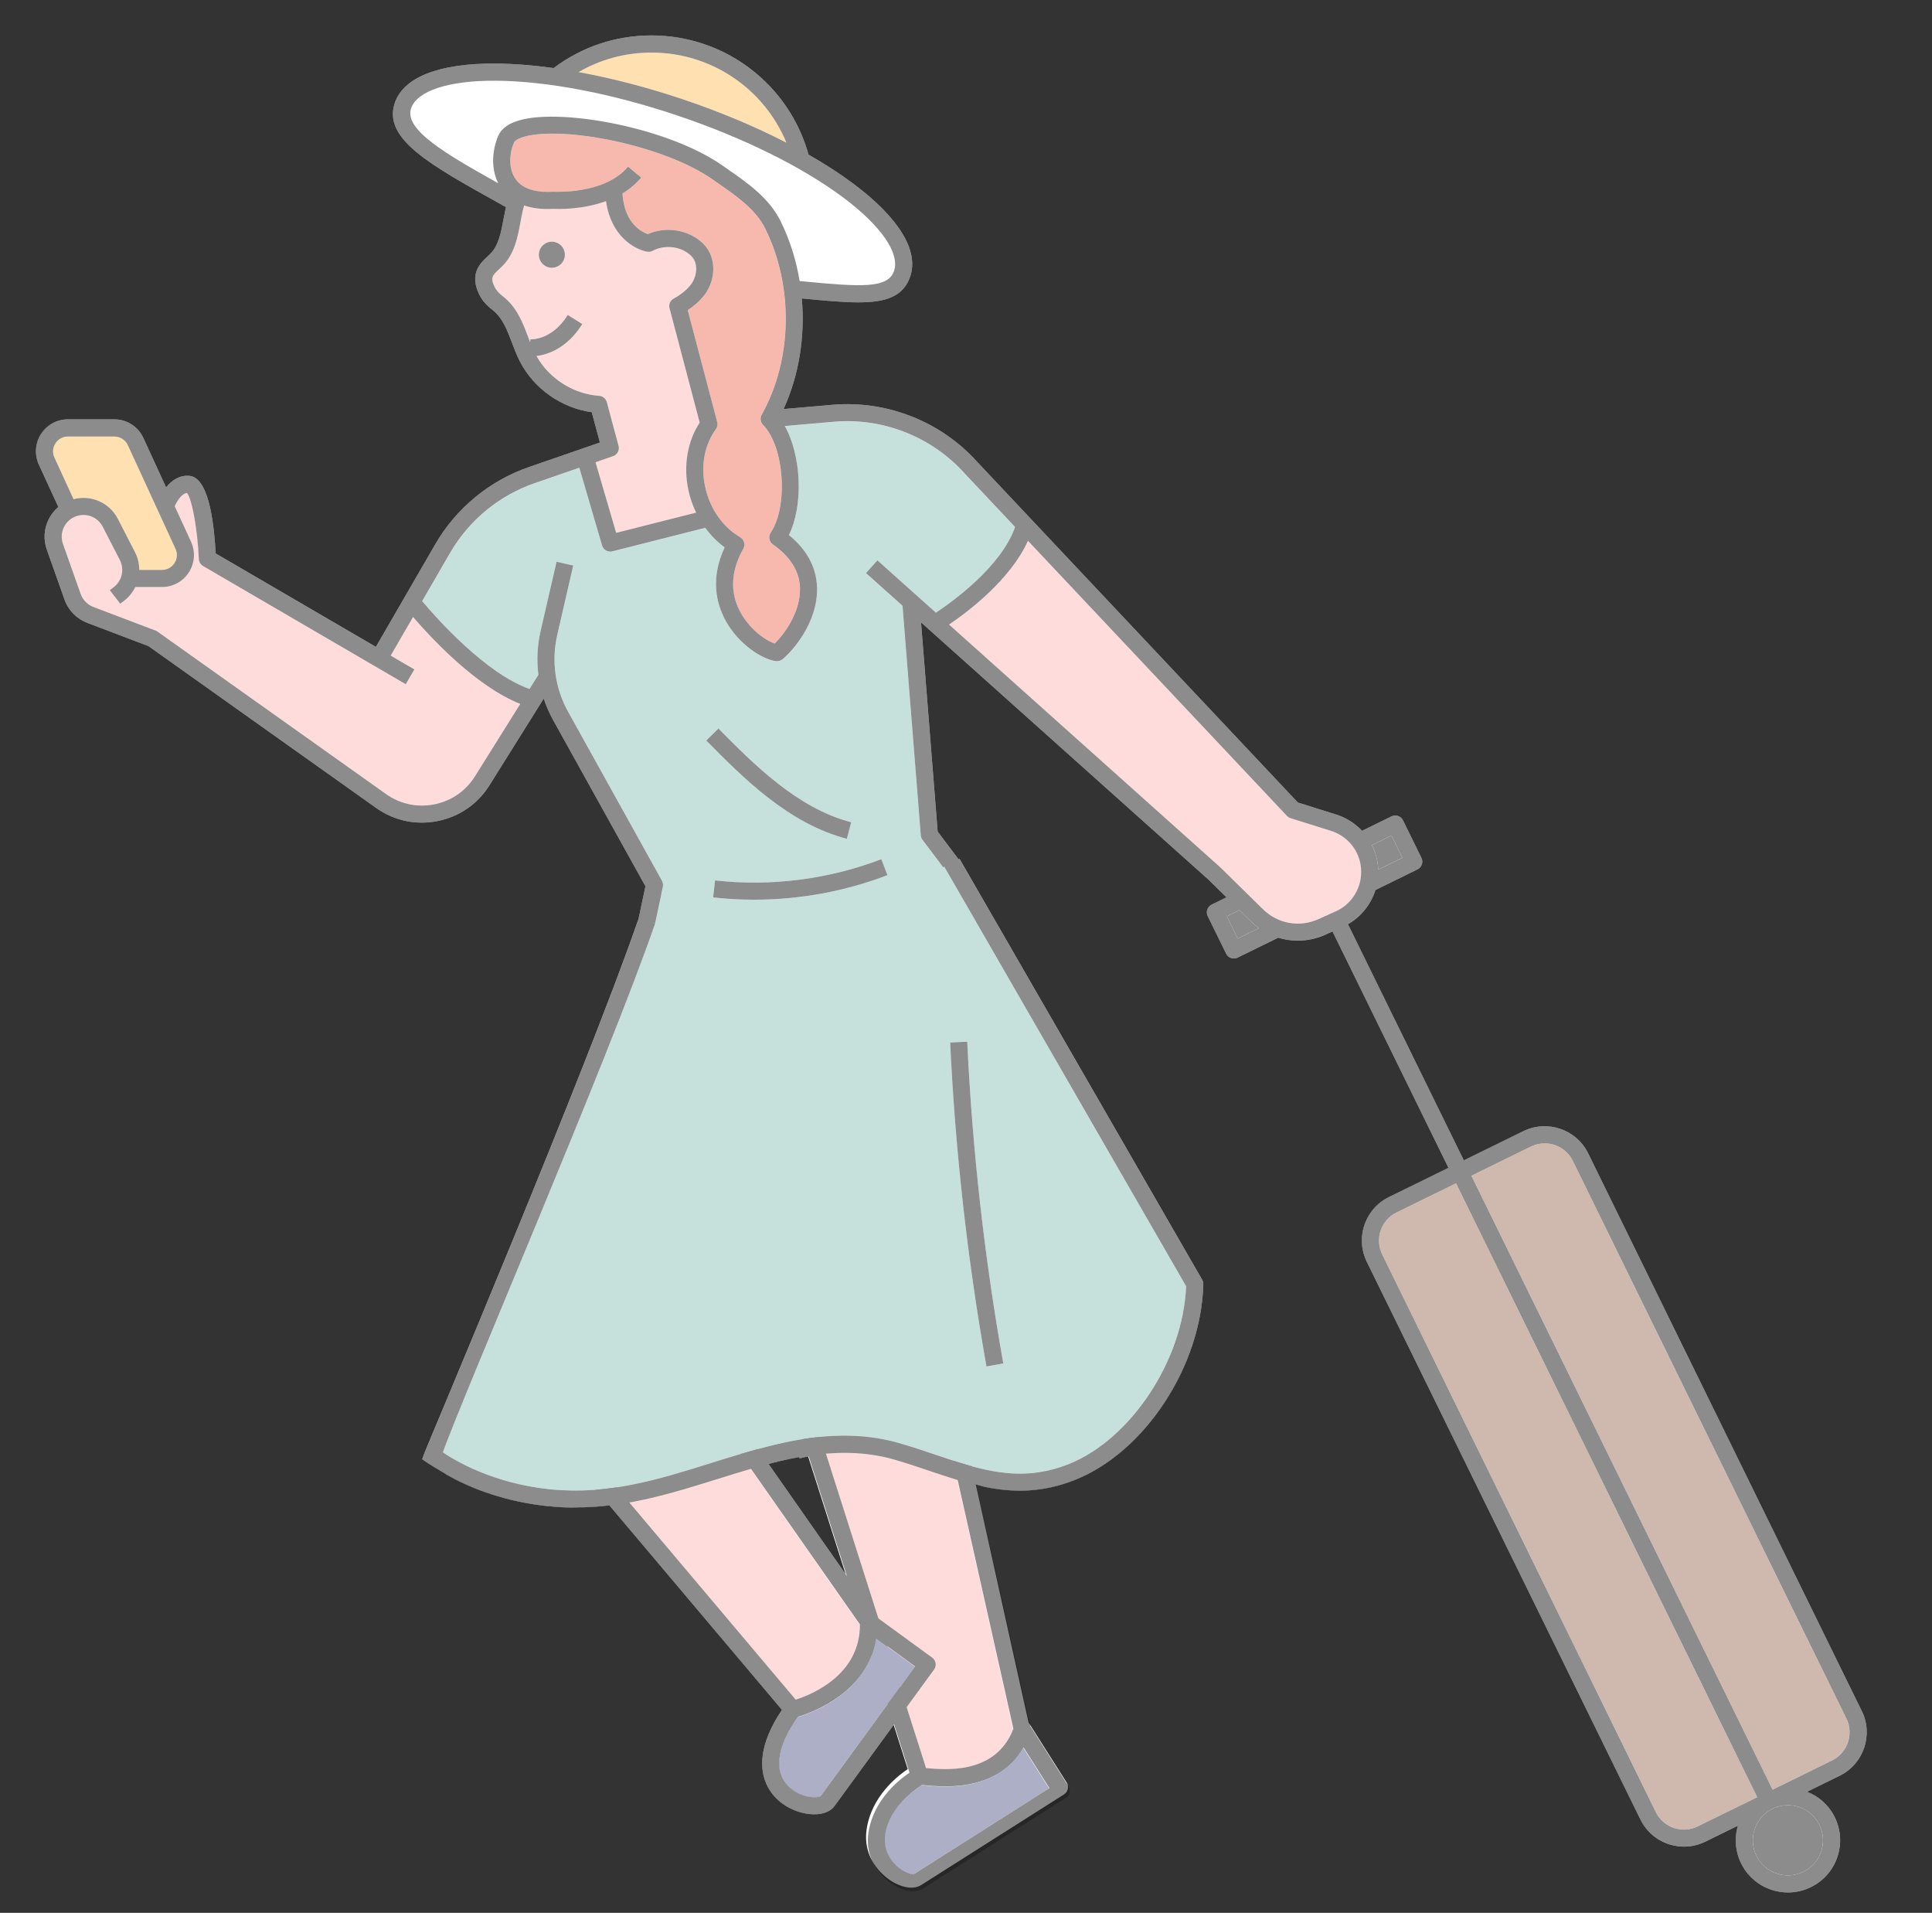
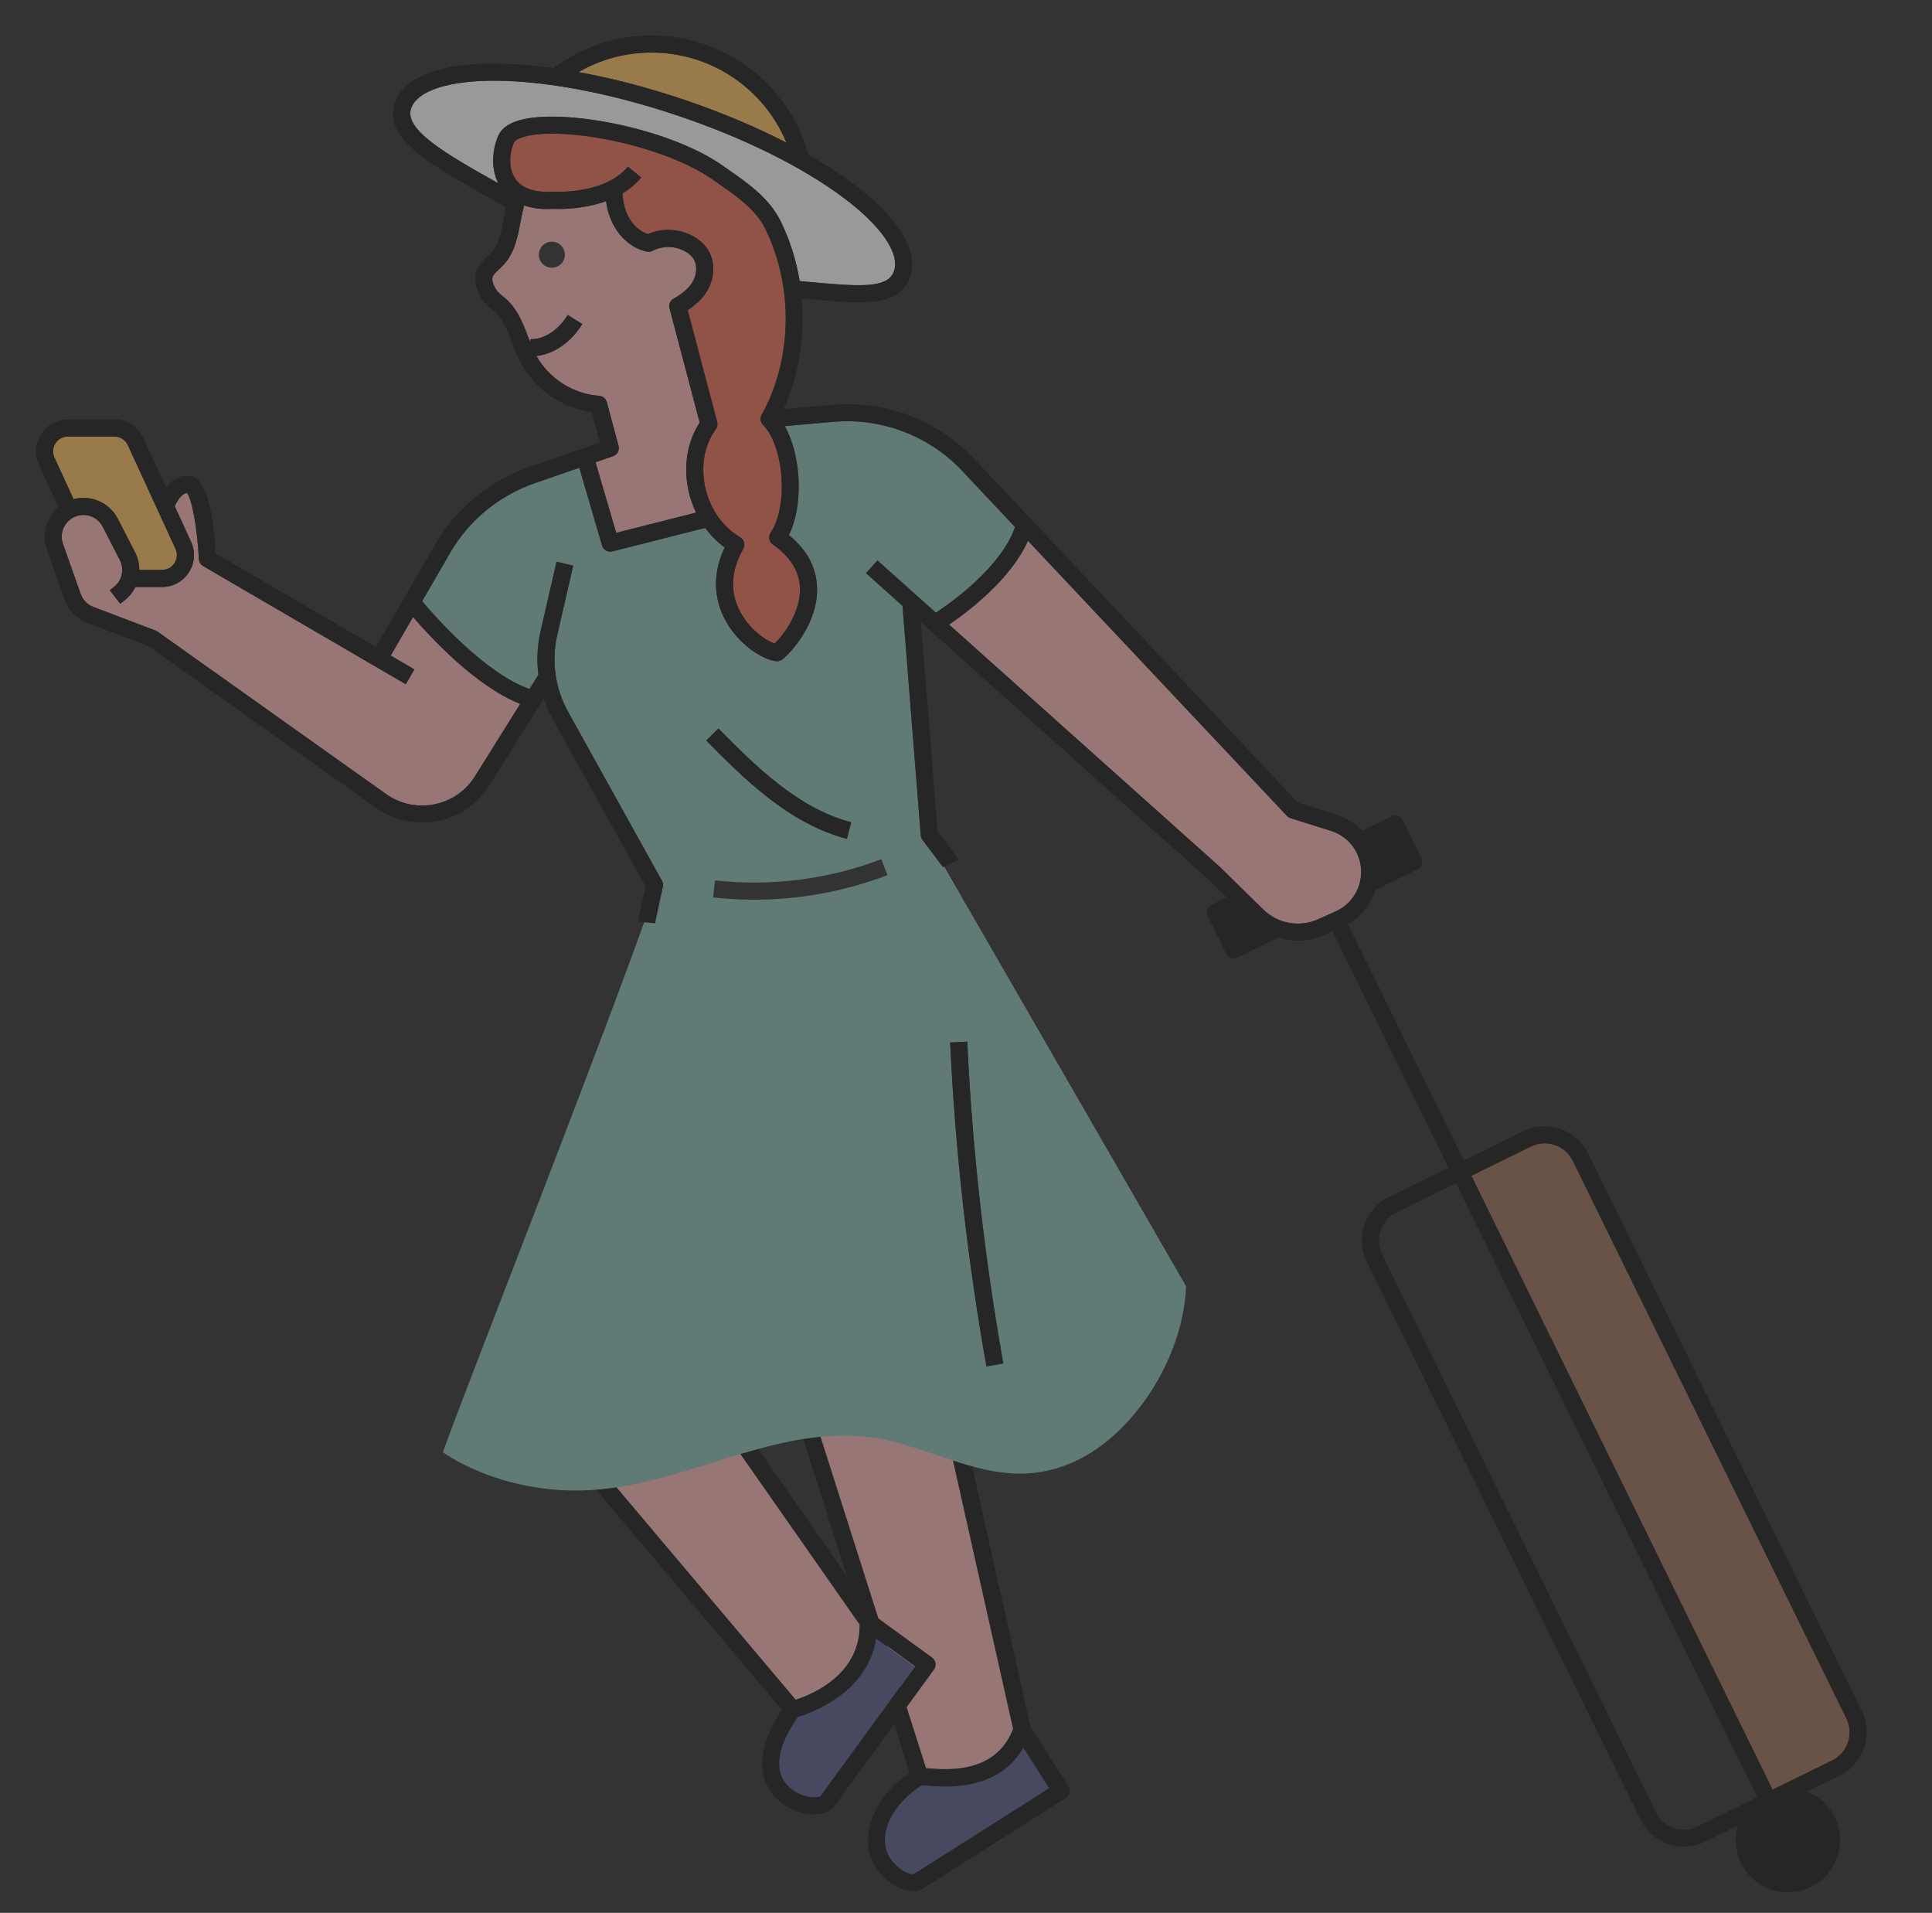
<svg xmlns="http://www.w3.org/2000/svg" id="_2" data-name="2" viewBox="0 0 1090 1079">
  <rect x="0" y="0" width="1090" height="1079" fill="#333333" stroke="none" />
  <defs>
    <style>
      .cls-1 {
        fill: #8ec3ba;
      }

      .cls-1, .cls-2, .cls-3, .cls-4, .cls-5, .cls-6, .cls-7, .cls-8 {
        stroke-width: 0px;
      }

      .cls-2 {
        fill: #ffb9ba;
      }

      .cls-3 {
        fill: #1a1a1a;
      }

      .cls-4 {
        fill: #5a5f8c;
      }

      .cls-5 {
        fill: #a0735d;
      }

      .cls-9 {
        opacity: .5;
      }

      .cls-6 {
        fill: #ffc363;
      }

      .cls-7 {
        fill: #f0735d;
      }

      .cls-8 {
        fill: #fff;
      }
    </style>
  </defs>
-   <path class="cls-8" d="M1050.37,965.14l-154.36-314.56c-6.64-13.53-23.05-19.13-36.58-12.5l-33.57,16.47-65.36-133.2c7.45-4.28,12.97-11.21,15.51-19.31l23.73-11.64c1.15-.56,2.03-1.56,2.44-2.77.41-1.21.33-2.54-.23-3.69l-10.42-21.23c-1.18-2.39-4.07-3.38-6.46-2.21l-16.61,8.15c-3.9-4.16-8.88-7.37-14.67-9.19l-21.56-6.77-180.92-192.15c-20.52-22.82-51.03-34.84-81.6-32.2l-27.62,2.4c8.72-19.11,12.16-40.97,10.27-62.4.24.02.5.05.74.07,12.09,1.16,22.48,2.15,31.11,2.15,15.62,0,25.5-3.25,29.34-14.68,4.89-14.53-6.44-33.03-31.9-52.09-7.55-5.66-16.11-11.21-25.48-16.56-11.06-39.7-47.18-67.25-88.62-67.25-20.15,0-39.18,6.37-55.2,18.41-11.58-1.6-22.59-2.47-32.73-2.54-31.82-.21-52,7.7-56.89,22.23-6.77,20.13,19.43,34.69,59.09,56.73l3.65,2.03c-.05.24-.13.47-.18.7-.44,1.99-.82,4.03-1.21,6.08-1.38,7.41-2.68,14.41-7.05,19.12-.65.7-1.36,1.36-2.07,2.02-3.89,3.62-10.4,9.68-4.5,21.52,1.53,3.06,3.93,5.87,7.16,8.34,5.82,4.46,8.43,11.35,11.2,18.64,1.34,3.54,2.73,7.2,4.54,10.71,7.86,15.3,23.5,26.22,40.5,28.55l4.59,17.1-39.98,13.82c-22.31,7.71-41.12,23.21-52.94,43.64l-33.47,57.82-90.38-52.69c-1.58-28.42-6.6-43.15-14.94-43.8-5.56-.45-9.92,2.63-13.04,6.52l-12.69-27.61c-2.88-6.55-9.36-10.78-16.52-10.78h-26.16c-6.12,0-11.77,3.06-15.11,8.18-3.34,5.12-3.87,11.53-1.37,17.2l11.06,24.06c-2.26,1.91-4.14,4.28-5.49,7.03-2.64,5.35-3,11.39-1.01,17l9.99,28.2c2.15,6.07,6.84,10.87,12.87,13.16l34.53,13.12,128.36,91.23c7.7,5.47,16.64,8.31,25.84,8.31,2.96,0,5.94-.29,8.92-.89,12.24-2.44,22.62-9.61,29.24-20.19l30.6-48.9c1.39,4.19,3.16,8.27,5.34,12.18l52.06,93.71c-.68,3.2-2.07,9.71-4,18.79-.02,0-.04,0-.06-.01-28.87,83.67-119.52,297.78-120.5,300.61l-1.42,3.83c4.2,3.03,8.73,5.55,13.18,8.24.25.15.46.31.65.48,11.07,6.32,29.5,14.37,53.93,17.38,1.02.13,2.06.24,3.1.35.22,0,.45,0,.68.02,1.02.12,2.03.22,3.05.31.89.07,1.78.13,2.66.18v.02c4.07.27,8.16.31,12.27.11.31-.02.61,0,.89.04,5.17-.14,10.23-.53,15.22-1.12l97.36,115.36c-13.54,20.02-12.38,33.68-8.82,41.73,4.95,11.19,16.16,16.17,24.26,17.04,6.42.69,11.6-.96,14.2-4.53l33.38-45.77,7.94,24.93c-19.94,13.66-23.87,30.8-23.5,39.59.51,12.23,9.11,20.97,16.32,24.75,5.73,2.99,11.15,3.36,14.88.99l80.48-51.06c2.25-1.43,2.92-4.41,1.49-6.67l-21.5-33.89-29.79-134.31c1.74.46,3.47.94,5.2,1.44,15.94,3.23,32.37,3.38,50.84-3.98,39.43-15.72,71.21-64.2,72.33-110.36.02-.89-.2-1.76-.64-2.53l-136.85-237.38c-.19.07-.39.13-.59.2l-11.79-15.66-9.38-117.99,162.22,145.16,10.12,9.93-8.4,4.12c-2.39,1.18-3.38,4.07-2.21,6.46l10.42,21.23c.84,1.71,2.55,2.7,4.34,2.7.71,0,1.44-.16,2.12-.5l22.91-11.24c3.57,1.11,7.28,1.69,11.02,1.69,5.23,0,10.51-1.1,15.52-3.35l4.08-1.84,65.43,133.33-33.57,16.47c-6.55,3.21-11.46,8.79-13.82,15.7-2.36,6.91-1.89,14.32,1.33,20.88l154.36,314.56c4.74,9.67,14.47,15.29,24.58,15.29,4.04,0,8.13-.9,12-2.79l18.38-9.02c-1.98,6.8-1.56,14.32,1.8,21.17,3.47,7.06,9.47,12.35,16.92,14.9,3.12,1.07,6.34,1.6,9.55,1.6,4.44,0,8.85-1.02,12.95-3.03,7.06-3.46,12.35-9.47,14.9-16.92,2.54-7.44,2.04-15.43-1.43-22.5-3.36-6.85-9.05-11.78-15.64-14.37l18.38-9.02c13.53-6.64,19.13-23.05,12.49-36.57ZM433.6,825.79c1.92-.5,3.84-.99,5.77-1.46,3.92-.95,7.74-1.74,11.48-2.4l.29.75c1.58-.47,3.18-.83,4.81-1.06l21.13,66.33-43.48-62.16ZM998.74,1055.2c-1.12-.65-2.17-1.4-3.13-2.25-1.93-1.7-3.52-3.77-4.68-6.15-.41-.84-.75-1.7-1.04-2.56.28.86.63,1.72,1.04,2.56,1.16,2.37,2.76,4.45,4.68,6.15.96.85,2.01,1.6,3.13,2.25,1.12.65,2.31,1.19,3.56,1.62-1.25-.43-2.44-.97-3.56-1.62ZM989.35,1042.28c.11.51.24,1.01.39,1.51-.15-.5-.28-1.01-.39-1.51Z" />
  <g class="cls-9">
    <g>
      <path class="cls-2" d="M521.33,777.52c-.92.62-1.85,1.21-2.77,1.8-24.73,15.69-47.44,20.47-59.09,21.7l62.79,196.52c9.42.64,39.02,4.41,49.27-22.25l-45.08-201.32c-1.67,1.21-3.37,2.4-5.12,3.56Z" />
      <path class="cls-4" d="M519.91,1007.01c-17.98,11.79-24.66,28.43-18.82,39.68,4.2,8.1,12.57,11.3,14.41,10.54l76.35-48.44-14.59-23c-15.32,26.85-49.02,21.9-57.35,21.22Z" />
      <path class="cls-3" d="M571.73,975.15c-10.25,26.66-39.84,22.89-49.27,22.25l-60.1-188.73c-3.25.5-6.5,1-9.76,1.32l60.53,189.97c-19.94,13.66-23.87,30.8-23.5,39.59.51,12.23,9.11,20.97,16.32,24.75,5.72,3,11.15,3.36,14.88.99l80.48-51.06c2.25-1.43,2.92-4.41,1.49-6.67l-21.5-33.89-44.26-197.56c-2.74,2.24-5.56,4.36-8.5,6.36l43.19,192.68ZM592.05,1008.66l-76.35,48.44c-1.83.76-10.2-2.44-14.41-10.54-5.84-11.25.84-27.89,18.82-39.68,8.33.68,42.03,5.63,57.35-21.22l14.59,23Z" />
    </g>
    <g>
      <path class="cls-2" d="M374.44,768.43c-.63.91-1.27,1.81-1.92,2.69-17.26,23.66-36.63,36.44-47.02,41.85l123.27,145.98c9-2.85,36.45-13.93,36.21-42.49l-107.09-153.23c-1.11,1.74-2.25,3.47-3.45,5.19Z" />
      <path class="cls-4" d="M450.06,968.64c-12.4,17.56-13.98,31.77-4.43,40.09,6.88,5.99,15.84,5.9,17.27,4.52l53.27-73.06-22.01-16.05c-4.4,30.6-36.11,42.07-44.1,44.49Z" />
      <path class="cls-3" d="M485.12,916.27c.24,28.56-27.21,39.63-36.21,42.49l-117.91-139.73c-2.84,1.66-5.68,3.32-8.6,4.81l118.76,140.72c-13.54,20.02-12.38,33.68-8.82,41.73,4.95,11.19,16.16,16.17,24.26,17.04,6.42.69,11.6-.96,14.2-4.53l56.16-77.01c1.57-2.16,1.1-5.18-1.06-6.75l-32.42-23.64-104.94-150.03c-1.73,3.09-3.58,6.1-5.58,9.03l102.16,145.88ZM516.31,940l-53.27,73.06c-1.43,1.38-10.39,1.47-17.27-4.52-9.56-8.33-7.98-22.53,4.43-40.09,8-2.42,39.7-13.89,44.1-44.49l22.01,16.05Z" />
    </g>
    <g>
      <path class="cls-1" d="M669.17,725.57l-137.1-237.81c-8.56,2.88-17.17,5.58-25.88,7.98-28.42,7.84-49.07,16.16-78.59,15.74-19.77-.28-39.08-3.74-58.27-7.92-26.57,77-109.39,286.51-119.46,315.68,6.82,4.65,28.31,17.53,60.32,20.82,32.99,3.36,61.03-5.41,90.72-14.69,11.68-3.65,23.76-7.43,36.19-10.43,26.83-6.47,49.73-6.78,70.01-.95,7.02,2.02,13.8,4.3,20.35,6.51,25.85,8.72,48.17,16.25,75.5,5.35,35.13-14.01,64.6-58.78,66.21-100.29ZM556.54,770.79c-10.74-60.18-17.63-121.67-20.48-182.74l9.65-.45c2.84,60.66,9.68,121.72,20.34,181.49l-9.51,1.7Z" />
      <path class="cls-1" d="M303.75,380.7c-1.02-8.17-.64-16.53,1.25-24.71l9-39.08,9.41,2.17-9,39.08c-3.4,14.76-1.22,30.19,6.13,43.43l52.94,95.29c.57,1.02.74,2.21.5,3.35,0,0-1.62,7.63-4.4,20.65,5.02.46,10.05.88,15.09,1.19,31.01,1.91,61.16-2.23,90.96-10.81,19.51-5.62,38.18-13.33,56.45-22l-11.65-15.47c-.55-.73-.88-1.61-.96-2.52l-10.29-129.49-20.6-18.43,6.44-7.2,32.99,29.52c9.17-6.06,36.86-25.85,44.66-48.34l-28.47-30.24c-18.58-20.66-46.08-31.5-73.65-29.12l-27.78,2.42c9.32,16.69,10.66,44.56,2.31,61.5,10.2,8.27,15.54,18.21,15.88,29.59.6,19.88-14.27,36.31-19.53,40.5-.86.68-1.92,1.05-3.01,1.05-.14,0-.29,0-.43-.02-7.31-.65-21.46-9.2-29.01-23.54-4.75-9.03-8.38-23.16-.14-40.63-4.19-3.04-7.86-6.78-10.97-11.02l-52.39,13.26c-.4.1-.8.15-1.19.15-2.1,0-4.02-1.38-4.63-3.48l-12.83-43.84-25.19,8.71c-20.12,6.96-37.08,20.93-47.74,39.36l-15.73,27.17c7.69,9.15,35.55,40.75,60.57,49.55l5-7.99ZM497.23,484.65l3.45,9.02c-23.95,9.16-49.58,13.84-75.21,13.84-7.73,0-15.45-.42-23.14-1.28l1.07-9.6c31.64,3.53,64.09-.61,93.82-11.98ZM405.33,410.93c19.82,20.06,44.49,45.03,74.89,52.89l-2.42,9.35c-32.97-8.53-58.68-34.55-79.34-55.45l6.87-6.79Z" />
      <path class="cls-2" d="M392.72,289.16c-1.95-4.07-3.47-8.42-4.42-13-2.82-13.56-.47-27.2,6.44-37.81l-17.01-64.48c-.58-2.22.47-4.54,2.52-5.56.05-.03,6.05-3.08,9.64-7.96,3.42-4.66,3.85-11.07,1.01-14.91-.78-1.05-1.88-2.06-3.26-2.98-5.64-3.77-13.45-4.17-19.45-.99-.95.51-2.05.68-3.11.49-7.32-1.32-20.5-8.97-23.16-28.49-13.57,4.92-27.28,4.47-29.68,4.34-6.81.39-12.21-.43-16.51-1.92-.35,1.26-.7,2.52-.98,3.79-.42,1.88-.78,3.81-1.14,5.75-1.5,8.04-3.2,17.15-9.45,23.91-.85.92-1.73,1.74-2.58,2.53-3.72,3.47-5.12,4.76-2.44,10.14.86,1.74,2.34,3.41,4.4,4.99,7.99,6.13,11.22,14.64,14.35,22.87.41,1.09.82,2.15,1.23,3.2l.15-1.71c.49.04,12,.71,21.07-13.7l8.18,5.14c-8.76,13.93-19.85,17.28-25.84,18.02,7.1,12.71,20.8,21.48,35.34,22.45,2.06.14,3.81,1.57,4.34,3.57l6.62,24.66c.66,2.45-.69,4.99-3.09,5.82l-9.9,3.42,11.65,39.82,45.08-11.41ZM318.48,145.46c-.98,3.93-4.97,6.33-8.91,5.34-3.93-.99-6.33-4.97-5.34-8.91.98-3.93,4.97-6.33,8.91-5.34,3.93.98,6.33,4.97,5.34,8.91Z" />
      <path class="cls-2" d="M233.03,348.03l-12.61,21.78,13.36,7.79-4.87,8.35-17.52-10.21h0s-96.82-56.45-96.82-56.45c-1.41-.82-2.31-2.31-2.39-3.95-.8-17.06-3.9-34.03-6.73-37.25-3.03.28-5.62,4.71-6.87,7.46l9.29,20.2c2.5,5.67,1.97,12.07-1.37,17.2-3.34,5.12-8.99,8.18-15.11,8.18h-15.04c-1.44,2.93-3.53,5.57-6.25,7.67l-2.27,1.76-5.91-7.64,2.27-1.76c4.67-3.61,6.09-10.03,3.4-15.28l-9.64-18.74c-2.76-5.36-8.92-7.9-14.65-6.05-3.17,1.02-5.73,3.24-7.21,6.22-1.48,2.99-1.68,6.36-.56,9.5l9.98,28.2c1.2,3.39,3.82,6.08,7.19,7.35l35.11,13.34c.38.15.75.34,1.08.58l128.87,91.59c7.98,5.67,17.67,7.74,27.27,5.83,9.6-1.92,17.75-7.54,22.94-15.84l25.54-40.82c-24.88-9.77-50.36-37.25-60.48-49.02Z" />
      <path class="cls-8" d="M407.65,93.39c1.07.76,2.16,1.51,3.26,2.28,10.82,7.53,23.07,16.06,29.5,29.09,5.23,10.61,8.8,22.05,10.75,33.77.96.09,1.94.18,2.88.27,31.65,3.02,47.01,4.03,50.38-5.99,3.35-9.96-7.32-25.39-28.53-41.28-23.25-17.41-56.51-33.88-93.66-46.36-37.14-12.49-73.59-19.46-102.64-19.64-26.51-.13-44.32,5.69-47.67,15.65-3.97,11.81,18.95,25.33,49.18,42.18-4.58-9.18-3-19.94.07-26.89,1.79-4.04,5.87-6.97,12.14-8.71,24.41-6.78,84.24,4.44,114.35,25.62Z" />
      <path class="cls-3" d="M791.16,483.87l-6.16-12.56-10.97,5.38c2.11,4.23,3.34,8.93,3.52,13.85l13.61-6.68Z" />
      <path class="cls-6" d="M443.66,80.46c-12.57-30.41-42.36-50.8-76.09-50.8-14.69,0-28.71,3.79-41.15,11.01,18.79,3.42,38.75,8.59,58.88,15.35,20.98,7.06,40.78,15.38,58.36,24.44Z" />
      <path class="cls-5" d="M1033.62,993.05c8.75-4.29,12.37-14.9,8.08-23.65l-154.36-314.56c-3.07-6.25-9.36-9.88-15.89-9.88-2.61,0-5.26.58-7.76,1.8l-33.57,16.47,169.93,346.29,33.57-16.47Z" />
      <path class="cls-3" d="M1000,1020.31l-.04.02c-9.78,4.82-13.83,16.69-9.03,26.48,2.33,4.75,6.37,8.3,11.37,10.01,5,1.71,10.37,1.37,15.12-.96,4.75-2.33,8.3-6.37,10.01-11.37,1.71-5,1.37-10.37-.96-15.12h0c-3.43-7-10.48-11.07-17.8-11.07-2.92,0-5.88.65-8.67,2.01Z" />
-       <path class="cls-5" d="M778.95,694.11c-1.53,4.47-1.22,9.26.86,13.5l154.36,314.56c4.29,8.75,14.9,12.37,23.65,8.08l33.57-16.47-169.93-346.29-33.57,16.47c-4.24,2.08-7.41,5.68-8.94,10.15Z" />
      <path class="cls-2" d="M535.46,352.32l152.91,136.83c.06.05.11.1.16.15l24.1,23.66c8.29,8.14,20.5,10.32,31.1,5.55l10.18-4.58c7.87-3.66,13.24-11.36,13.95-20.07.93-11.4-6.05-21.75-16.95-25.18l-22.77-7.15c-.79-.25-1.5-.69-2.07-1.3l-146.11-155.18c-9.85,21.91-33.69,39.92-44.5,47.26Z" />
      <path class="cls-7" d="M405.39,103.6c-1.11-.77-2.21-1.54-3.3-2.3-27.66-19.46-84.19-30.31-106.21-24.21-4.68,1.3-5.69,2.86-5.89,3.31-2.61,5.89-3.35,14.54.85,20.59,4.68,6.72,14.04,7.61,21.08,7.17.21-.01.41-.01.62,0,.28.01,28.68,1.64,41.76-14.16l7.44,6.16c-3.06,3.7-6.69,6.63-10.57,8.96,1.01,16.78,10.69,21.71,14.27,22.96,8.86-3.9,19.46-3.04,27.55,2.37,2.31,1.54,4.21,3.31,5.65,5.26,5.35,7.22,4.94,18.31-.98,26.38-2.95,4.03-6.89,7.04-9.68,8.87l16.64,63.09c.37,1.41.09,2.91-.77,4.08-6.32,8.66-8.55,20.35-6.12,32.08,2.58,12.44,9.81,22.95,19.83,28.83,2.27,1.33,3.06,4.24,1.77,6.53-7.01,12.46-7.62,24.37-1.81,35.41,5.27,10.01,14.48,16.37,19.52,18.01,5.56-5.34,14.67-18,14.27-31.21-.29-9.42-5.43-17.71-15.3-24.64-2.15-1.51-2.7-4.45-1.25-6.63,10.03-15.07,7.67-48.6-4.3-60.81-1.5-1.53-1.81-3.86-.77-5.74,17.33-31.06,18.13-72.24,2.03-104.92-5.32-10.8-16.01-18.24-26.35-25.43Z" />
      <path class="cls-3" d="M699.27,513.38l-7.12,3.49,6.16,12.56,12-5.89c-1.55-1.12-3.05-2.32-4.44-3.69l-6.59-6.47Z" />
      <path class="cls-6" d="M66.54,292.73l9.64,18.74c1.64,3.18,2.41,6.61,2.41,10h12.81c2.89,0,5.45-1.39,7.02-3.8,1.58-2.42,1.82-5.32.65-7.96l-26.85-58.39c-1.37-3.12-4.38-5.08-7.71-5.08h-26.16c-2.89,0-5.44,1.39-7.02,3.8-1.58,2.42-1.82,5.32-.65,7.96l10.84,23.58c9.91-2.61,20.28,1.93,25.02,11.15Z" />
-       <path class="cls-3" d="M313.14,136.56c-3.93-.99-7.92,1.41-8.91,5.34-.99,3.93,1.41,7.92,5.34,8.91,3.93.99,7.92-1.41,8.91-5.34.99-3.93-1.41-7.92-5.34-8.91Z" />
-       <path class="cls-3" d="M678.23,721.94l-136.85-237.38c-3.09,1.09-6.2,2.16-9.3,3.2l137.1,237.81c-1.61,41.51-31.08,86.28-66.21,100.29-27.33,10.9-49.65,3.37-75.5-5.35-6.55-2.21-13.33-4.5-20.35-6.51-20.28-5.83-43.18-5.52-70.01.95-12.44,3-24.51,6.77-36.19,10.43-29.69,9.28-57.73,18.05-90.72,14.69-32.02-3.29-53.5-16.17-60.32-20.82,10.07-29.17,93.15-221.35,119.72-298.36-3.17-.69-6.33-1.4-9.49-2.12-28.87,83.67-119.52,297.78-120.5,300.61l-1.42,3.83c4.2,3.03,8.73,5.55,13.18,8.24.25.15.46.31.65.48,11.07,6.32,29.5,14.37,53.93,17.38,1.02.13,2.06.24,3.1.35.22,0,.45,0,.68.02,1.02.12,2.03.22,3.05.31.89.07,1.78.13,2.66.18v.02c4.07.27,8.16.31,12.27.11.31-.02.61,0,.89.04,27.02-.73,51.45-8.31,75.21-15.74,11.53-3.6,23.45-7.33,35.57-10.25,3.92-.95,7.74-1.74,11.48-2.4l.29.75c3.19-.96,6.47-1.45,9.83-1.34l-.33-.87c16.2-1.9,30.67-.97,43.8,2.81,6.81,1.96,13.48,4.21,19.93,6.39,5.13,1.73,10.21,3.44,15.28,4.98,5.37,1.31,10.75,2.6,16.05,4.17,15.94,3.23,32.37,3.38,50.84-3.98,39.43-15.72,71.21-64.2,72.33-110.36.02-.89-.2-1.76-.64-2.53Z" />
      <path class="cls-3" d="M1050.37,965.14l-154.36-314.56c-6.64-13.53-23.05-19.13-36.58-12.5l-33.57,16.47-65.36-133.2c7.45-4.28,12.97-11.21,15.51-19.31l23.73-11.64c1.15-.56,2.03-1.56,2.44-2.77.41-1.21.33-2.54-.23-3.69l-10.42-21.23c-1.18-2.39-4.07-3.38-6.46-2.21l-16.61,8.15c-3.9-4.16-8.88-7.37-14.67-9.19l-21.56-6.77-180.92-192.15c-20.52-22.82-51.03-34.84-81.6-32.2l-27.62,2.4c8.72-19.11,12.16-40.97,10.27-62.4.24.02.5.05.74.07,12.09,1.16,22.48,2.15,31.11,2.15,15.62,0,25.5-3.25,29.34-14.68,4.89-14.53-6.44-33.03-31.9-52.09-7.55-5.66-16.11-11.21-25.48-16.56-11.06-39.7-47.18-67.25-88.62-67.25-20.15,0-39.18,6.37-55.2,18.41-11.58-1.6-22.59-2.47-32.73-2.54-31.82-.21-52,7.7-56.89,22.23-6.77,20.13,19.43,34.69,59.09,56.73l3.65,2.03c-.05.24-.13.47-.18.7-.44,1.99-.82,4.03-1.21,6.08-1.38,7.41-2.68,14.41-7.05,19.12-.65.7-1.36,1.36-2.07,2.02-3.89,3.62-10.4,9.68-4.5,21.52,1.53,3.06,3.93,5.87,7.16,8.34,5.82,4.46,8.43,11.35,11.2,18.64,1.34,3.54,2.73,7.2,4.54,10.71,7.86,15.3,23.5,26.22,40.5,28.55l4.59,17.1-39.98,13.82c-22.31,7.71-41.12,23.21-52.94,43.64l-33.47,57.82-90.38-52.69c-1.58-28.42-6.6-43.15-14.94-43.8-5.56-.45-9.92,2.63-13.04,6.52l-12.69-27.61c-2.88-6.55-9.36-10.78-16.52-10.78h-26.16c-6.12,0-11.77,3.06-15.11,8.18-3.34,5.12-3.87,11.53-1.37,17.2l11.06,24.06c-2.26,1.91-4.14,4.28-5.49,7.03-2.64,5.35-3,11.39-1.01,17l9.99,28.2c2.15,6.07,6.84,10.87,12.87,13.16l34.53,13.12,128.36,91.23c7.7,5.47,16.64,8.31,25.84,8.31,2.96,0,5.94-.29,8.92-.89,12.24-2.44,22.62-9.61,29.24-20.19l30.6-48.9c1.39,4.19,3.16,8.27,5.34,12.18l52.06,93.71c-.71,3.34-2.19,10.26-4.25,19.94,3.22.33,6.45.65,9.67.95,2.77-13.02,4.4-20.65,4.4-20.65.24-1.14.07-2.33-.5-3.35l-52.94-95.29c-7.36-13.24-9.54-28.67-6.13-43.43l9-39.08-9.41-2.17-9,39.08c-1.88,8.18-2.27,16.54-1.25,24.71l-5,7.99c-25.02-8.8-52.88-40.39-60.57-49.55l15.73-27.17c10.66-18.42,27.62-32.4,47.74-39.36l25.19-8.71,12.83,43.84c.61,2.1,2.54,3.48,4.63,3.48.39,0,.79-.05,1.19-.15l52.39-13.26c3.11,4.24,6.78,7.99,10.97,11.02-8.24,17.46-4.61,31.6.14,40.63,7.55,14.34,21.7,22.89,29.01,23.54.14.01.29.02.43.02,1.09,0,2.15-.37,3.01-1.05,5.26-4.19,20.13-20.62,19.53-40.5-.35-11.38-5.68-21.32-15.88-29.59,8.35-16.94,7.01-44.81-2.31-61.5l27.78-2.42c27.57-2.38,55.07,8.46,73.65,29.12l28.47,30.24c-7.8,22.48-35.5,42.27-44.66,48.34l-32.99-29.52-6.44,7.2,20.6,18.43,10.29,129.49c.07.92.4,1.79.96,2.52l11.65,15.47c2.96-1.41,5.92-2.84,8.86-4.29l-11.95-15.87-9.38-117.99,162.22,145.16,10.12,9.93-8.4,4.12c-2.39,1.18-3.38,4.07-2.21,6.46l10.42,21.23c.84,1.71,2.55,2.7,4.34,2.7.71,0,1.44-.16,2.12-.5l22.91-11.24c3.57,1.11,7.28,1.69,11.02,1.69,5.23,0,10.51-1.1,15.52-3.35l4.08-1.84,65.43,133.33-33.57,16.47c-6.55,3.21-11.46,8.79-13.82,15.7-2.36,6.91-1.89,14.32,1.33,20.88l154.36,314.56c4.74,9.67,14.47,15.29,24.58,15.29,4.04,0,8.13-.9,12-2.79l18.38-9.02c-1.98,6.8-1.56,14.32,1.8,21.17,3.47,7.06,9.47,12.35,16.92,14.9,3.12,1.07,6.34,1.6,9.55,1.6,4.44,0,8.85-1.02,12.95-3.03,7.06-3.46,12.35-9.47,14.9-16.92,2.54-7.44,2.04-15.43-1.43-22.5-3.36-6.85-9.05-11.78-15.64-14.37l18.38-9.02c13.53-6.64,19.13-23.05,12.49-36.57ZM785,471.31l6.16,12.56-13.61,6.68c-.18-4.92-1.41-9.62-3.52-13.85l10.97-5.38ZM30.67,258c-1.16-2.64-.92-5.54.65-7.96,1.58-2.41,4.14-3.8,7.02-3.8h26.16c3.32,0,6.34,1.97,7.71,5.08l26.85,58.39c1.16,2.64.92,5.54-.65,7.96-1.58,2.42-4.14,3.8-7.02,3.8h-12.81c0-3.39-.77-6.82-2.41-10l-9.64-18.74c-4.74-9.22-15.11-13.76-25.02-11.15l-10.84-23.58ZM293.52,397.05l-25.54,40.82c-5.19,8.3-13.34,13.93-22.94,15.84-9.6,1.92-19.29-.15-27.27-5.83l-128.87-91.59c-.33-.24-.7-.43-1.08-.58l-35.11-13.34c-3.37-1.28-5.99-3.96-7.19-7.35l-9.98-28.2c-1.11-3.14-.91-6.51.56-9.5,1.48-2.99,4.04-5.2,7.21-6.22,5.73-1.86,11.89.69,14.65,6.05l9.64,18.74c2.7,5.25,1.27,11.67-3.4,15.28l-2.27,1.76,5.91,7.64,2.27-1.76c2.72-2.1,4.81-4.75,6.25-7.67h15.04c6.12,0,11.77-3.06,15.11-8.18,3.34-5.12,3.87-11.53,1.37-17.2l-9.29-20.2c1.25-2.75,3.84-7.18,6.87-7.46,2.83,3.22,5.92,20.2,6.73,37.25.08,1.64.98,3.12,2.39,3.95l96.82,56.45,17.52,10.21,4.87-8.35-13.36-7.79,12.61-21.78c10.12,11.77,35.6,39.26,60.48,49.02ZM367.58,29.66c33.73,0,63.52,20.39,76.09,50.8-17.58-9.06-37.38-17.38-58.36-24.44-20.13-6.77-40.09-11.94-58.88-15.35,12.44-7.22,26.46-11.01,41.15-11.01ZM281.16,76.48c-3.07,6.95-4.65,17.71-.07,26.88-30.23-16.85-53.15-30.37-49.18-42.18,3.35-9.96,21.17-15.79,47.67-15.65,29.05.18,65.5,7.15,102.64,19.64,37.14,12.49,70.4,28.96,93.66,46.36,21.22,15.88,31.88,31.31,28.53,41.28-3.37,10.02-18.73,9.01-50.38,5.99-.94-.09-1.92-.18-2.88-.27-1.95-11.73-5.52-23.17-10.75-33.77-6.42-13.04-18.68-21.57-29.5-29.09-1.09-.76-2.18-1.52-3.26-2.27-30.1-21.18-89.94-32.39-114.35-25.62-6.27,1.74-10.36,4.67-12.14,8.71ZM388.3,276.16c.95,4.58,2.47,8.93,4.42,13l-45.08,11.41-11.65-39.82,9.9-3.42c2.4-.83,3.74-3.37,3.09-5.82l-6.62-24.66c-.54-1.99-2.28-3.43-4.34-3.57-14.54-.97-28.25-9.74-35.34-22.45,5.99-.74,17.08-4.08,25.84-18.02l-8.18-5.14c-9.06,14.41-20.58,13.74-21.07,13.7l-.15,1.71c-.41-1.05-.82-2.11-1.23-3.2-3.12-8.23-6.36-16.74-14.35-22.87-2.05-1.57-3.53-3.25-4.4-4.99-2.68-5.38-1.29-6.68,2.44-10.14.85-.79,1.73-1.61,2.58-2.53,6.26-6.76,7.95-15.87,9.45-23.91.36-1.94.72-3.87,1.14-5.75.28-1.27.63-2.53.98-3.79,4.3,1.49,9.7,2.32,16.51,1.92,2.4.13,16.12.58,29.68-4.34,2.66,19.52,15.84,27.18,23.16,28.49,1.06.19,2.16.02,3.11-.49,6-3.17,13.81-2.78,19.45.99,1.38.92,2.48,1.93,3.26,2.98,2.84,3.84,2.41,10.24-1.01,14.91-3.58,4.88-9.59,7.94-9.64,7.96-2.05,1.02-3.11,3.34-2.52,5.56l17.01,64.48c-6.91,10.61-9.25,24.25-6.44,37.81ZM451.33,331.77c.4,13.21-8.7,25.87-14.27,31.21-5.04-1.64-14.24-8-19.52-18.01-5.81-11.04-5.2-22.95,1.81-35.41,1.29-2.29.51-5.2-1.77-6.53-10.02-5.88-17.25-16.39-19.83-28.83-2.44-11.73-.21-23.42,6.12-32.08.86-1.18,1.14-2.67.77-4.08l-16.64-63.09c2.79-1.83,6.72-4.85,9.68-8.87,5.92-8.07,6.33-19.16.98-26.38-1.44-1.95-3.34-3.71-5.65-5.26-8.09-5.41-18.69-6.27-27.55-2.37-3.58-1.26-13.26-6.19-14.27-22.96,3.88-2.32,7.51-5.26,10.57-8.96l-7.44-6.16c-13.08,15.8-41.48,14.17-41.76,14.16-.21-.02-.41-.01-.62,0-7.04.44-16.41-.45-21.08-7.17-4.21-6.05-3.46-14.7-.85-20.59.2-.45,1.21-2.01,5.89-3.31,22.01-6.1,78.55,4.75,106.21,24.21,1.09.77,2.19,1.53,3.3,2.3,10.34,7.19,21.03,14.63,26.35,25.43,16.1,32.68,15.31,73.87-2.03,104.92-1.04,1.87-.73,4.21.77,5.74,11.96,12.21,14.33,45.74,4.3,60.81-1.45,2.18-.9,5.12,1.25,6.63,9.87,6.93,15.02,15.22,15.3,24.64ZM698.32,529.43l-6.16-12.56,7.12-3.49,6.59,6.47c1.4,1.37,2.9,2.58,4.44,3.69l-12,5.89ZM753.91,513.93l-10.18,4.58c-10.6,4.77-22.8,2.58-31.1-5.55l-24.1-23.66c-.05-.05-.11-.1-.16-.15l-152.91-136.83c10.81-7.34,34.65-25.35,44.5-47.26l146.11,155.18c.57.6,1.28,1.05,2.07,1.3l22.77,7.15c10.91,3.43,17.88,13.78,16.95,25.18-.71,8.71-6.07,16.41-13.95,20.07ZM957.82,1030.25c-8.75,4.29-19.36.67-23.65-8.08l-154.36-314.56c-2.08-4.24-2.38-9.03-.86-13.5,1.53-4.47,4.7-8.07,8.94-10.15l33.57-16.47,169.93,346.29-33.57,16.47ZM1026.47,1029.37h0c2.33,4.75,2.67,10.12.96,15.12-1.71,5-5.26,9.04-10.01,11.37-4.75,2.33-10.12,2.67-15.12.96-5-1.71-9.04-5.27-11.37-10.01-4.8-9.79-.75-21.66,9.03-26.48l.04-.02c2.79-1.36,5.75-2.01,8.67-2.01,7.32,0,14.37,4.07,17.8,11.07ZM1000.06,1009.52l-169.93-346.29,33.57-16.47c2.5-1.22,5.15-1.8,7.76-1.8,6.53,0,12.83,3.63,15.89,9.88l154.36,314.56c4.29,8.75.67,19.36-8.08,23.65l-33.57,16.47Z" />
      <path class="cls-3" d="M566.05,769.1c-10.66-59.77-17.51-120.84-20.34-181.49l-9.65.45c2.86,61.07,9.75,122.55,20.48,182.74l9.51-1.7Z" />
-       <path class="cls-3" d="M403.41,496.63l-1.07,9.6c7.68.86,15.41,1.28,23.14,1.28,25.63,0,51.26-4.68,75.21-13.84l-3.45-9.02c-29.74,11.37-62.18,15.51-93.82,11.98Z" />
      <path class="cls-3" d="M477.8,473.17l2.42-9.35c-30.39-7.86-55.06-32.83-74.89-52.89l-6.87,6.79c20.66,20.91,46.36,46.92,79.34,55.45Z" />
    </g>
  </g>
</svg>